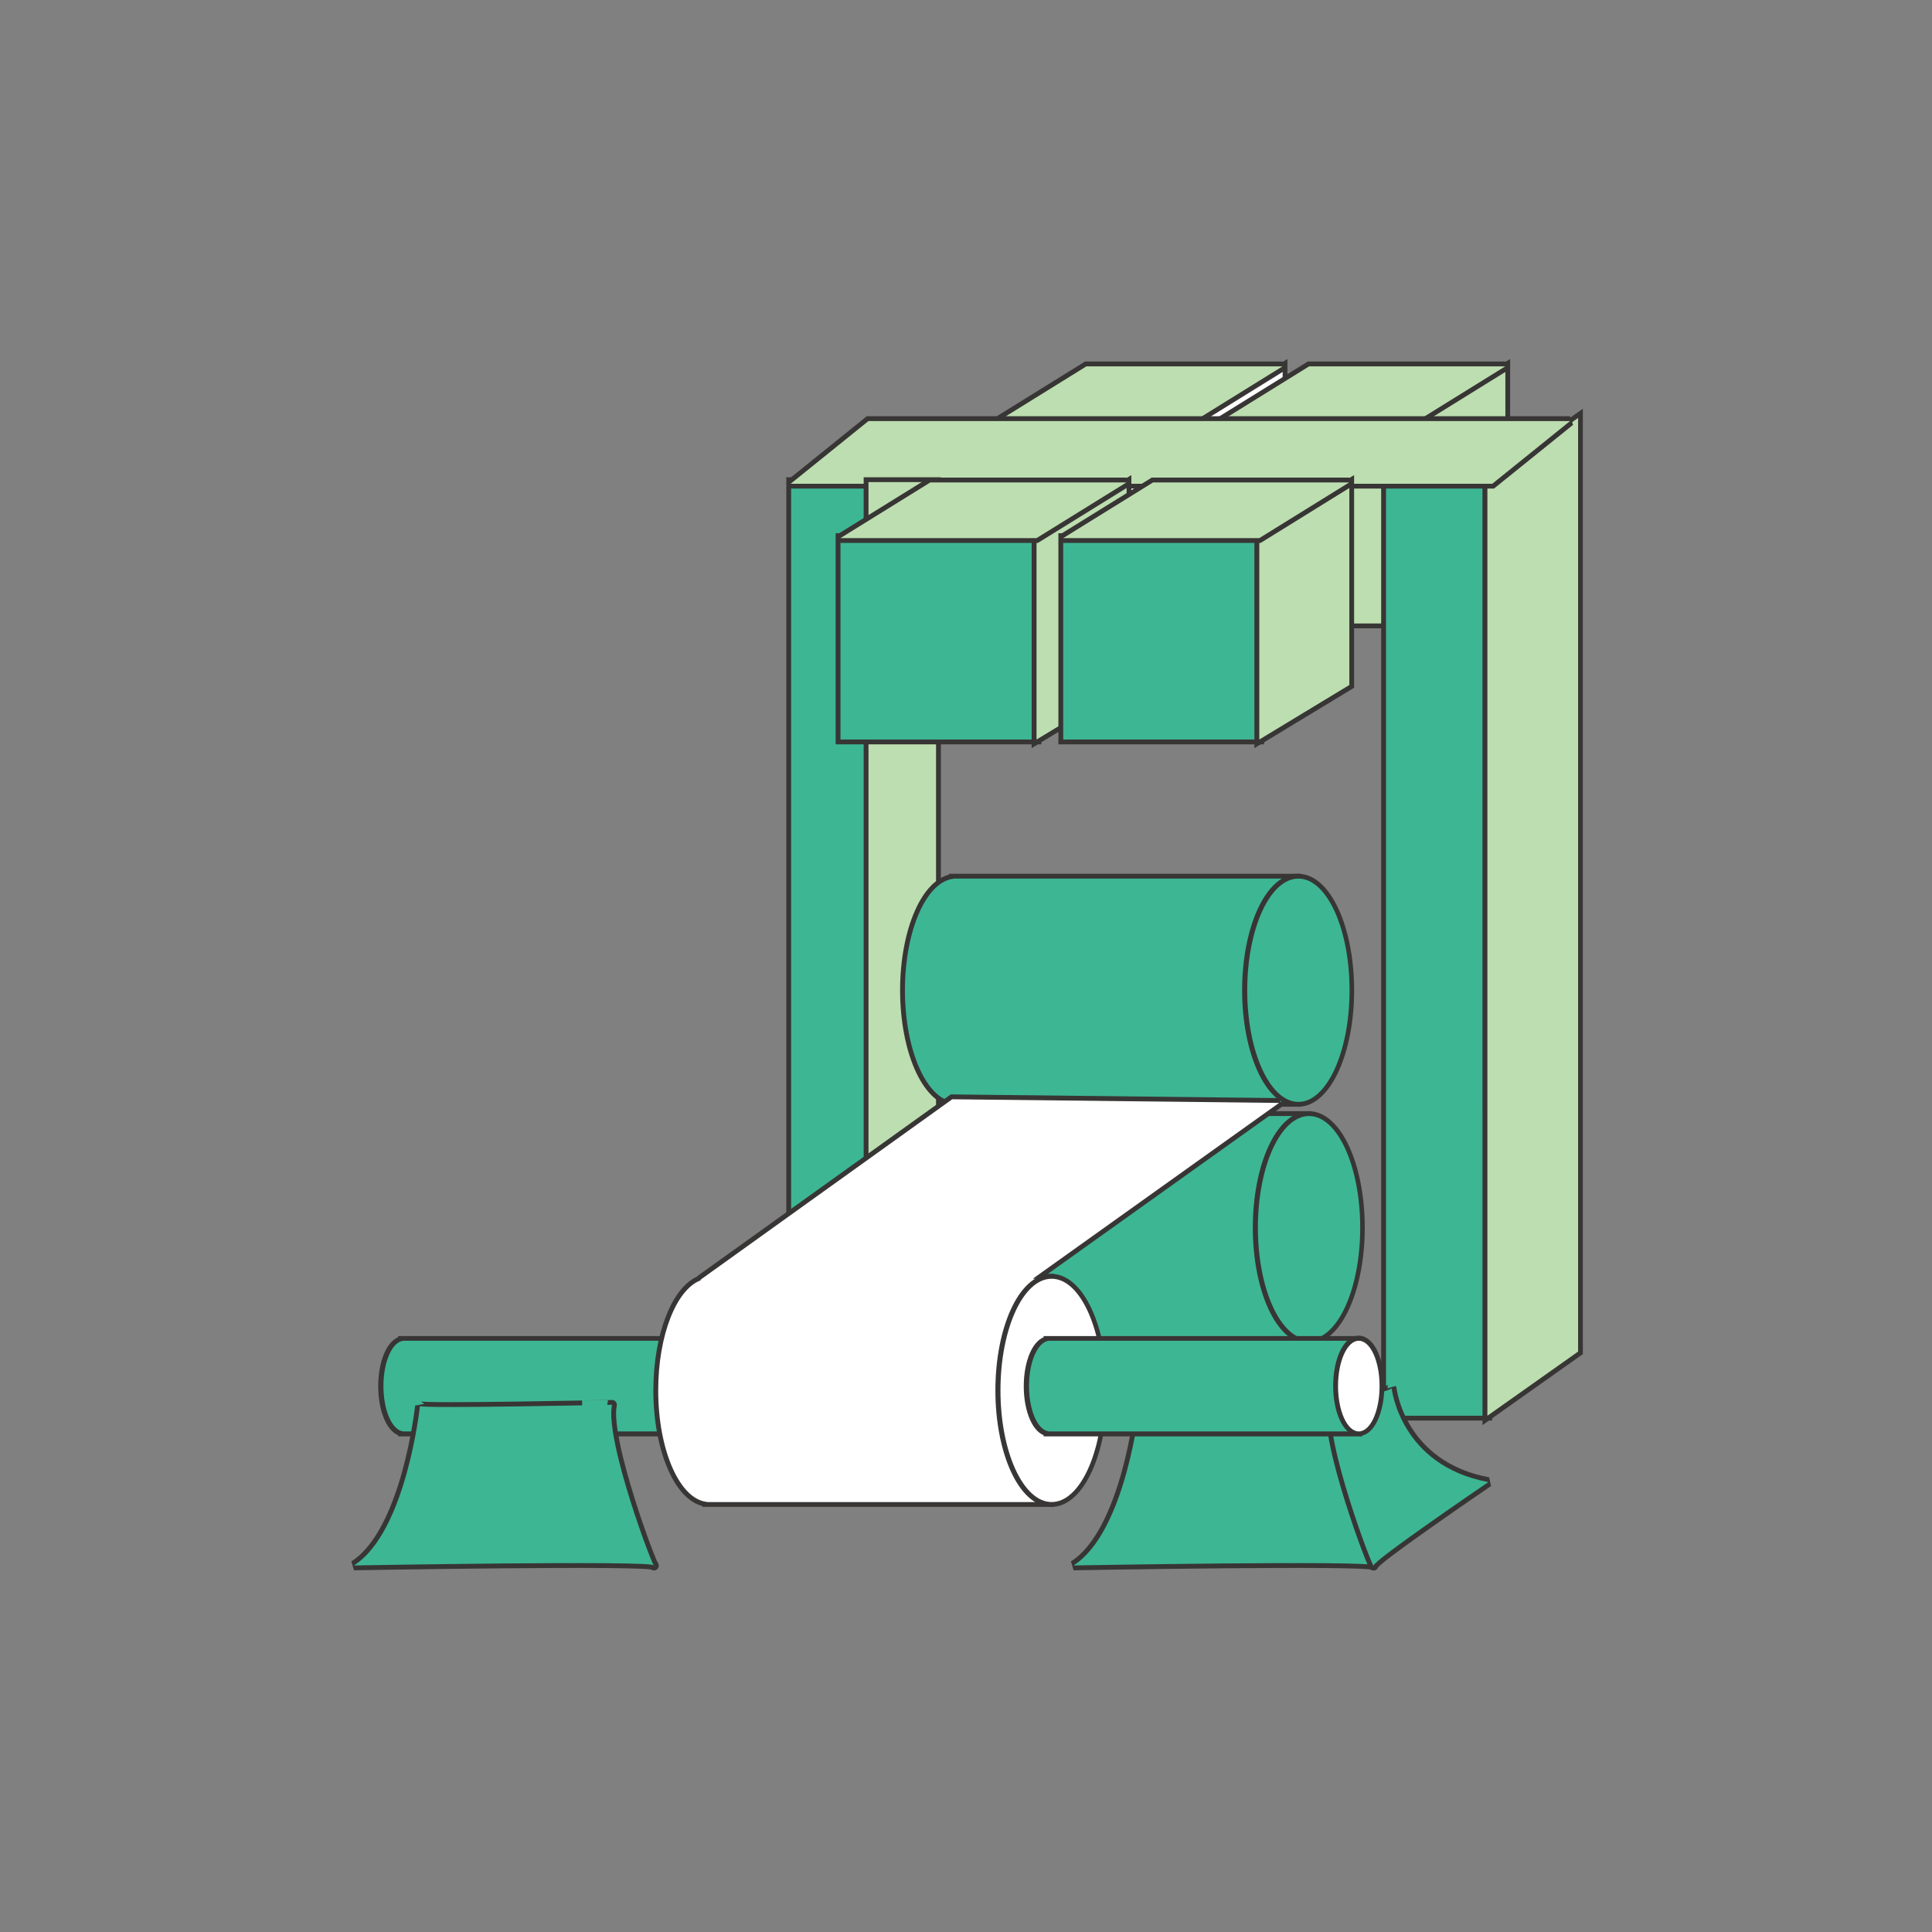
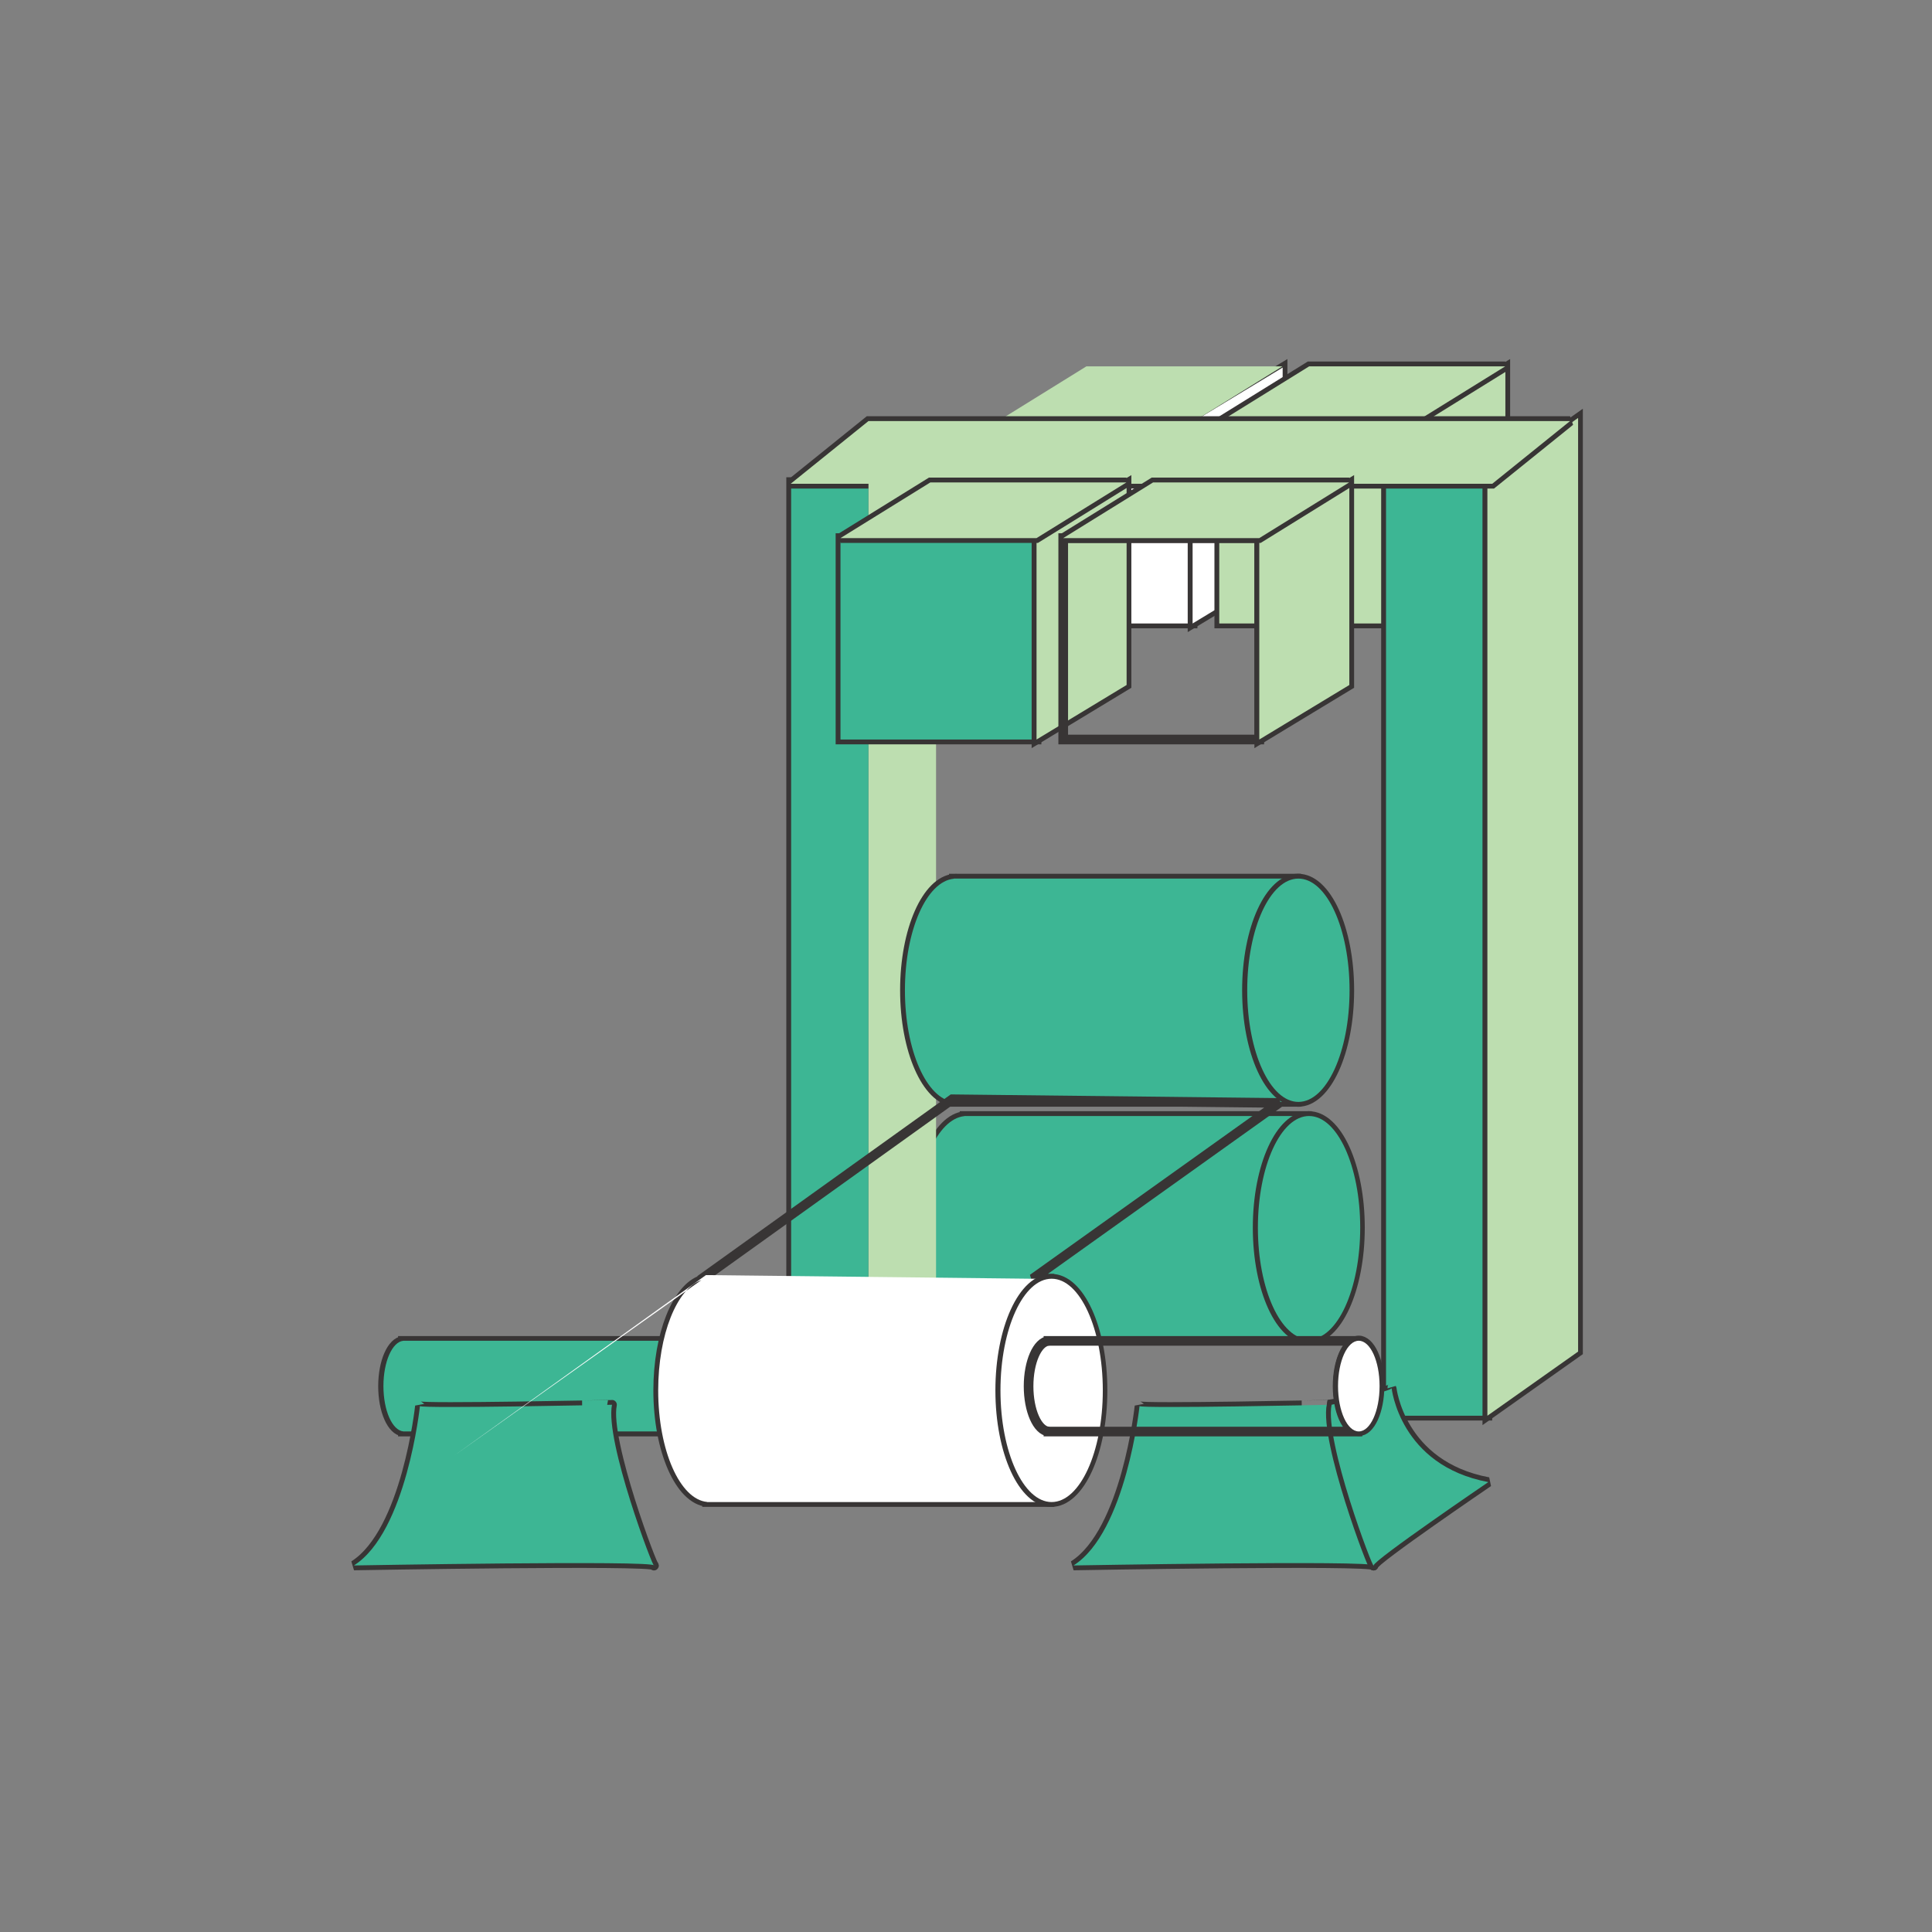
<svg xmlns="http://www.w3.org/2000/svg" version="1.1" id="Layer_1" x="0px" y="0px" width="100px" height="100px" viewBox="0 0 100 100" enable-background="new 0 0 100 100" xml:space="preserve">
  <rect x="0" y="0" width="100" height="100" fill="#808080" stroke="none" />
  <g>
    <rect x="51.58" y="21.846" fill="none" stroke="#383535" stroke-width="0.5" stroke-miterlimit="2.613" width="10.148" height="10.425" />
    <rect x="51.58" y="21.846" fill-rule="evenodd" clip-rule="evenodd" fill="#FFFFFF" width="10.148" height="10.425" />
    <polygon fill="none" stroke="#383535" stroke-width="0.5" stroke-miterlimit="2.613" points="66.386,19.027 61.726,21.85    61.726,32.274 66.386,29.452  " />
    <polygon fill-rule="evenodd" clip-rule="evenodd" fill="#FFFFFF" points="66.39,19.024 61.729,21.846 61.729,32.271 66.39,29.448     " />
-     <polygon fill="none" stroke="#383535" stroke-width="0.5" stroke-miterlimit="2.613" points="51.58,21.846 61.729,21.846    66.38,18.963 56.231,18.963  " />
    <polygon fill-rule="evenodd" clip-rule="evenodd" fill="#BDDEB0" points="51.58,21.846 61.729,21.846 66.38,18.963 56.231,18.963     " />
    <rect x="63.109" y="21.846" fill="none" stroke="#383535" stroke-width="0.5" stroke-miterlimit="2.613" width="10.148" height="10.425" />
    <rect x="63.109" y="21.846" fill-rule="evenodd" clip-rule="evenodd" fill="#BDDEB0" width="10.148" height="10.425" />
    <polygon fill="none" stroke="#383535" stroke-width="0.5" stroke-miterlimit="2.613" points="77.914,19.027 73.255,21.85    73.254,32.274 77.915,29.452  " />
    <polygon fill-rule="evenodd" clip-rule="evenodd" fill="#BDDEB0" points="77.918,19.024 73.258,21.846 73.258,32.271    77.918,29.448  " />
    <polygon fill="none" stroke="#383535" stroke-width="0.5" stroke-miterlimit="2.613" points="63.109,21.846 73.258,21.846    77.909,18.963 67.761,18.963  " />
    <polygon fill-rule="evenodd" clip-rule="evenodd" fill="#BDDEB0" points="63.109,21.846 73.258,21.846 77.909,18.963    67.761,18.963  " />
    <rect x="40.949" y="24.953" fill="none" stroke="#383535" stroke-width="0.5" stroke-miterlimit="2.613" width="4.004" height="46.669" />
    <rect x="40.949" y="24.953" fill-rule="evenodd" clip-rule="evenodd" fill="#3DB694" width="4.004" height="46.669" />
    <rect x="71.739" y="24.95" fill="none" stroke="#383535" stroke-width="0.5" stroke-miterlimit="2.613" width="5.247" height="48.326" />
    <rect x="71.74" y="24.953" fill-rule="evenodd" clip-rule="evenodd" fill="#3DB694" width="5.247" height="48.325" />
    <polygon fill="none" stroke="#383535" stroke-width="0.498" stroke-miterlimit="2.613" points="81.679,21.636 76.982,24.957    76.983,73.283 81.678,69.962  " />
    <polygon fill-rule="evenodd" clip-rule="evenodd" fill="#BDDEB0" points="81.682,21.632 76.987,24.953 76.987,73.278    81.682,69.958  " />
    <path fill="none" stroke="#383535" stroke-width="0.499" stroke-miterlimit="2.613" d="M50.045,57.764h-0.004h-0.004h-0.113   v0.005c-1.409,0.134-2.532,2.668-2.532,5.774s1.123,5.641,2.532,5.774v0.006h0.11l0.007,0.001l0.007-0.001h17.591v-0.006   c-1.408-0.134-2.531-2.668-2.531-5.774s1.123-5.641,2.531-5.774v-0.005H50.045z" />
    <path fill-rule="evenodd" clip-rule="evenodd" fill="#3DB694" d="M50.045,57.765h-0.004h-0.004h-0.113v0.005   c-1.409,0.134-2.532,2.668-2.532,5.774c0,3.107,1.123,5.641,2.532,5.774v0.006h0.11h0.007h0.007h17.591v-0.006   c-1.408-0.134-2.531-2.667-2.531-5.774c0-3.106,1.123-5.641,2.531-5.774v-0.005H50.045z" />
    <ellipse fill="none" stroke="#383535" stroke-width="0.499" stroke-miterlimit="2.613" cx="67.743" cy="63.544" rx="2.648" ry="5.779" />
    <path fill-rule="evenodd" clip-rule="evenodd" fill="#3DB694" d="M70.404,63.544c0-3.191-1.185-5.779-2.648-5.779   c-1.463,0-2.648,2.588-2.648,5.779c0,3.192,1.186,5.78,2.648,5.78C69.22,69.324,70.404,66.736,70.404,63.544" />
    <polygon fill="none" stroke="#383535" stroke-width="0.5" stroke-miterlimit="2.613" points="44.953,21.794 81.267,21.794    77.24,25.039 40.927,25.039  " />
    <polygon fill-rule="evenodd" clip-rule="evenodd" fill="#BDDEB0" points="44.95,21.795 81.264,21.795 77.238,25.04 40.925,25.04     " />
-     <rect x="44.953" y="24.953" fill="none" stroke="#383535" stroke-width="0.499" stroke-miterlimit="2.613" width="3.497" height="46.669" />
    <rect x="44.953" y="24.953" fill-rule="evenodd" clip-rule="evenodd" fill="#BDDEB0" width="3.497" height="46.669" />
    <path fill="none" stroke="#383535" stroke-width="0.499" stroke-miterlimit="2.613" d="M49.493,45.476l-0.005-0.001l-0.004,0.001   h-0.113v0.005c-1.409,0.134-2.532,2.667-2.532,5.774s1.123,5.641,2.532,5.774v0.005h0.111h0.006h0.007h17.592v-0.005   c-1.409-0.134-2.532-2.668-2.532-5.774s1.123-5.64,2.532-5.774v-0.005H49.493z" />
    <path fill-rule="evenodd" clip-rule="evenodd" fill="#3DB694" d="M49.493,45.476h-0.005h-0.004h-0.113v0.006   c-1.409,0.134-2.532,2.667-2.532,5.774s1.123,5.641,2.532,5.774v0.005h0.111h0.006h0.007h17.592V57.03   c-1.409-0.134-2.532-2.668-2.532-5.774s1.123-5.64,2.532-5.774v-0.006H49.493z" />
    <ellipse fill="none" stroke="#383535" stroke-width="0.499" stroke-miterlimit="2.613" cx="67.191" cy="51.256" rx="2.649" ry="5.78" />
    <path fill-rule="evenodd" clip-rule="evenodd" fill="#3DB694" d="M69.853,51.256c0-3.193-1.186-5.78-2.649-5.78   c-1.463,0-2.648,2.587-2.648,5.78c0,3.191,1.186,5.779,2.648,5.779C68.667,57.035,69.853,54.447,69.853,51.256" />
    <path fill="none" stroke="#383535" stroke-width="0.499" stroke-miterlimit="2.613" d="M20.904,69.404h-0.003h-0.002h-0.045   v0.002c-0.572,0.054-1.029,1.083-1.029,2.345c0,1.261,0.457,2.29,1.029,2.344v0.003h0.045h0.002h0.003H36.85v-0.003   c-0.573-0.054-1.029-1.083-1.029-2.344c0-1.262,0.456-2.291,1.029-2.345v-0.002H20.904z" />
    <path fill-rule="evenodd" clip-rule="evenodd" fill="#3DB694" d="M20.924,69.397h-0.003h-0.002h-0.045v0.002   c-0.572,0.054-1.028,1.083-1.028,2.344c0,1.262,0.456,2.29,1.028,2.346v0.002h0.045h0.002h0.003h15.945v-0.002   c-0.572-0.056-1.027-1.083-1.027-2.346c0-1.261,0.455-2.29,1.027-2.344v-0.002H20.924z" />
    <ellipse fill="none" stroke="#383535" stroke-width="0.499" stroke-miterlimit="2.613" cx="36.915" cy="71.732" rx="1.075" ry="2.347" />
    <path fill-rule="evenodd" clip-rule="evenodd" fill="#FFFFFF" d="M37.993,71.743c0-1.295-0.482-2.346-1.077-2.346   c-0.593,0-1.075,1.051-1.075,2.346c0,1.297,0.482,2.348,1.075,2.348C37.511,74.091,37.993,73.04,37.993,71.743" />
    <path fill="none" stroke="#383535" stroke-width="0.5" stroke-miterlimit="2.613" d="M21.736,72.778c0,0-0.69,6.523-3.417,8.25   c0,0,15.533-0.276,15.533,0c0,0.275-2.554-6.454-2.175-8.318C31.678,72.71,21.805,72.916,21.736,72.778z" />
    <path fill-rule="evenodd" clip-rule="evenodd" fill="#3DB694" d="M21.736,72.778c0,0-0.69,6.523-3.417,8.25   c0,0,15.533-0.276,15.533,0c0,0.275-2.554-6.454-2.175-8.318C31.678,72.71,21.805,72.916,21.736,72.778" />
    <path fill="none" stroke="#383535" stroke-width="0.5" stroke-miterlimit="2.613" d="M58.982,72.778c0,0-0.69,6.523-3.417,8.25   c0,0,15.533-0.276,15.533,0c0,0.275-2.555-6.454-2.175-8.318C68.924,72.71,59.052,72.916,58.982,72.778z" />
    <path fill-rule="evenodd" clip-rule="evenodd" fill="#3DB694" d="M58.982,72.778c0,0-0.69,6.523-3.417,8.25   c0,0,15.533-0.276,15.533,0c0,0.275-2.555-6.454-2.175-8.318C68.924,72.71,59.052,72.916,58.982,72.778" />
    <path fill="none" stroke="#383535" stroke-width="0.5" stroke-miterlimit="2.613" d="M72.03,71.846c0,0,0.414,4.005,5.005,4.867   c0,0-5.937,4.039-5.937,4.315c0,0.275-2.555-6.454-2.175-8.318C68.924,72.71,72.1,71.984,72.03,71.846z" />
    <path fill-rule="evenodd" clip-rule="evenodd" fill="#3DB694" d="M72.03,71.846c0,0,0.414,4.005,5.005,4.867   c0,0-5.937,4.039-5.937,4.315c0,0.275-2.555-6.454-2.175-8.318C68.924,72.71,72.1,71.984,72.03,71.846" />
    <rect x="43.503" y="27.852" fill="none" stroke="#383535" stroke-width="0.5" stroke-miterlimit="2.613" width="10.148" height="10.425" />
    <rect x="43.503" y="27.852" fill-rule="evenodd" clip-rule="evenodd" fill="#3DB694" width="10.148" height="10.425" />
    <polygon fill="none" stroke="#383535" stroke-width="0.5" stroke-miterlimit="2.613" points="58.309,25.034 53.648,27.856    53.648,38.28 58.309,35.458  " />
    <polygon fill-rule="evenodd" clip-rule="evenodd" fill="#BDDEB0" points="58.313,25.03 53.651,27.852 53.651,38.277 58.313,35.455     " />
    <polygon fill="none" stroke="#383535" stroke-width="0.5" stroke-miterlimit="2.613" points="43.503,27.852 53.651,27.852    58.303,24.97 48.154,24.97  " />
    <polygon fill-rule="evenodd" clip-rule="evenodd" fill="#BDDEB0" points="43.503,27.852 53.651,27.852 58.303,24.97 48.154,24.97     " />
    <rect x="55.032" y="27.852" fill="none" stroke="#383535" stroke-width="0.5" stroke-miterlimit="2.613" width="10.148" height="10.425" />
-     <rect x="55.032" y="27.852" fill-rule="evenodd" clip-rule="evenodd" fill="#3DB694" width="10.148" height="10.425" />
    <polygon fill="none" stroke="#383535" stroke-width="0.5" stroke-miterlimit="2.613" points="69.838,25.034 65.177,27.856    65.178,38.28 69.838,35.458  " />
    <polygon fill-rule="evenodd" clip-rule="evenodd" fill="#BDDEB0" points="69.841,25.03 65.181,27.852 65.181,38.277 69.841,35.455     " />
    <polygon fill="none" stroke="#383535" stroke-width="0.5" stroke-miterlimit="2.613" points="55.032,27.852 65.181,27.852    69.832,24.97 59.684,24.97  " />
    <polygon fill-rule="evenodd" clip-rule="evenodd" fill="#BDDEB0" points="55.032,27.852 65.181,27.852 69.832,24.97 59.684,24.97     " />
    <path fill="none" stroke="#383535" stroke-width="0.5" stroke-miterlimit="2.613" d="M36.306,66.256   c-1.268,0.431-2.238,2.823-2.238,5.711c0,3.106,1.123,5.641,2.532,5.774v0.005h0.11h0.007h0.007h17.591v-0.005   c-1.408-0.134-2.531-2.668-2.531-5.774s1.123-5.641,2.531-5.774v-0.005h-0.861l12.749-9.101l-16.915-0.189l-13.048,9.354   L36.306,66.256z" />
-     <path fill-rule="evenodd" clip-rule="evenodd" fill="#FFFFFF" d="M36.306,66.256c-1.268,0.431-2.238,2.823-2.238,5.711   c0,3.106,1.123,5.641,2.532,5.774v0.005h0.11h0.007h0.007h17.591v-0.005c-1.408-0.134-2.531-2.668-2.531-5.774   s1.123-5.641,2.531-5.774v-0.005h-0.861l12.749-9.101l-16.915-0.189l-13.048,9.354L36.306,66.256z" />
+     <path fill-rule="evenodd" clip-rule="evenodd" fill="#FFFFFF" d="M36.306,66.256c-1.268,0.431-2.238,2.823-2.238,5.711   c0,3.106,1.123,5.641,2.532,5.774v0.005h0.11h0.007h0.007h17.591v-0.005c-1.408-0.134-2.531-2.668-2.531-5.774   s1.123-5.641,2.531-5.774v-0.005h-0.861l-16.915-0.189l-13.048,9.354L36.306,66.256z" />
    <ellipse fill="none" stroke="#383535" stroke-width="0.499" stroke-miterlimit="2.613" cx="54.419" cy="71.967" rx="2.648" ry="5.78" />
    <path fill-rule="evenodd" clip-rule="evenodd" fill="#FFFFFF" d="M57.081,71.967c0-3.193-1.186-5.78-2.649-5.78   c-1.463,0-2.648,2.587-2.648,5.78c0,3.192,1.186,5.779,2.648,5.779C55.896,77.746,57.081,75.159,57.081,71.967" />
    <path fill="none" stroke="#383535" stroke-width="0.499" stroke-miterlimit="2.613" d="M54.315,69.404L54.315,69.404h-0.002   h-0.046v0.002c-0.573,0.054-1.028,1.083-1.028,2.345c0,1.261,0.455,2.29,1.028,2.344v0.003h0.044h0.003h0.004h15.943v-0.003   c-0.572-0.054-1.027-1.083-1.027-2.344c0-1.262,0.455-2.291,1.027-2.345v-0.002H54.315z" />
-     <path fill-rule="evenodd" clip-rule="evenodd" fill="#3DB694" d="M54.338,69.397h-0.003h-0.001h-0.046v0.002   c-0.572,0.054-1.027,1.083-1.027,2.344c0,1.262,0.455,2.29,1.027,2.346v0.002h0.045h0.002h0.004h15.944v-0.002   c-0.572-0.056-1.027-1.083-1.027-2.346c0-1.261,0.455-2.29,1.027-2.344v-0.002H54.338z" />
    <ellipse fill="none" stroke="#383535" stroke-width="0.499" stroke-miterlimit="2.613" cx="70.329" cy="71.732" rx="1.075" ry="2.347" />
    <path fill-rule="evenodd" clip-rule="evenodd" fill="#FFFFFF" d="M71.407,71.743c0-1.295-0.481-2.346-1.077-2.346   c-0.593,0-1.074,1.051-1.074,2.346c0,1.297,0.481,2.348,1.074,2.348C70.926,74.091,71.407,73.04,71.407,71.743" />
  </g>
</svg>